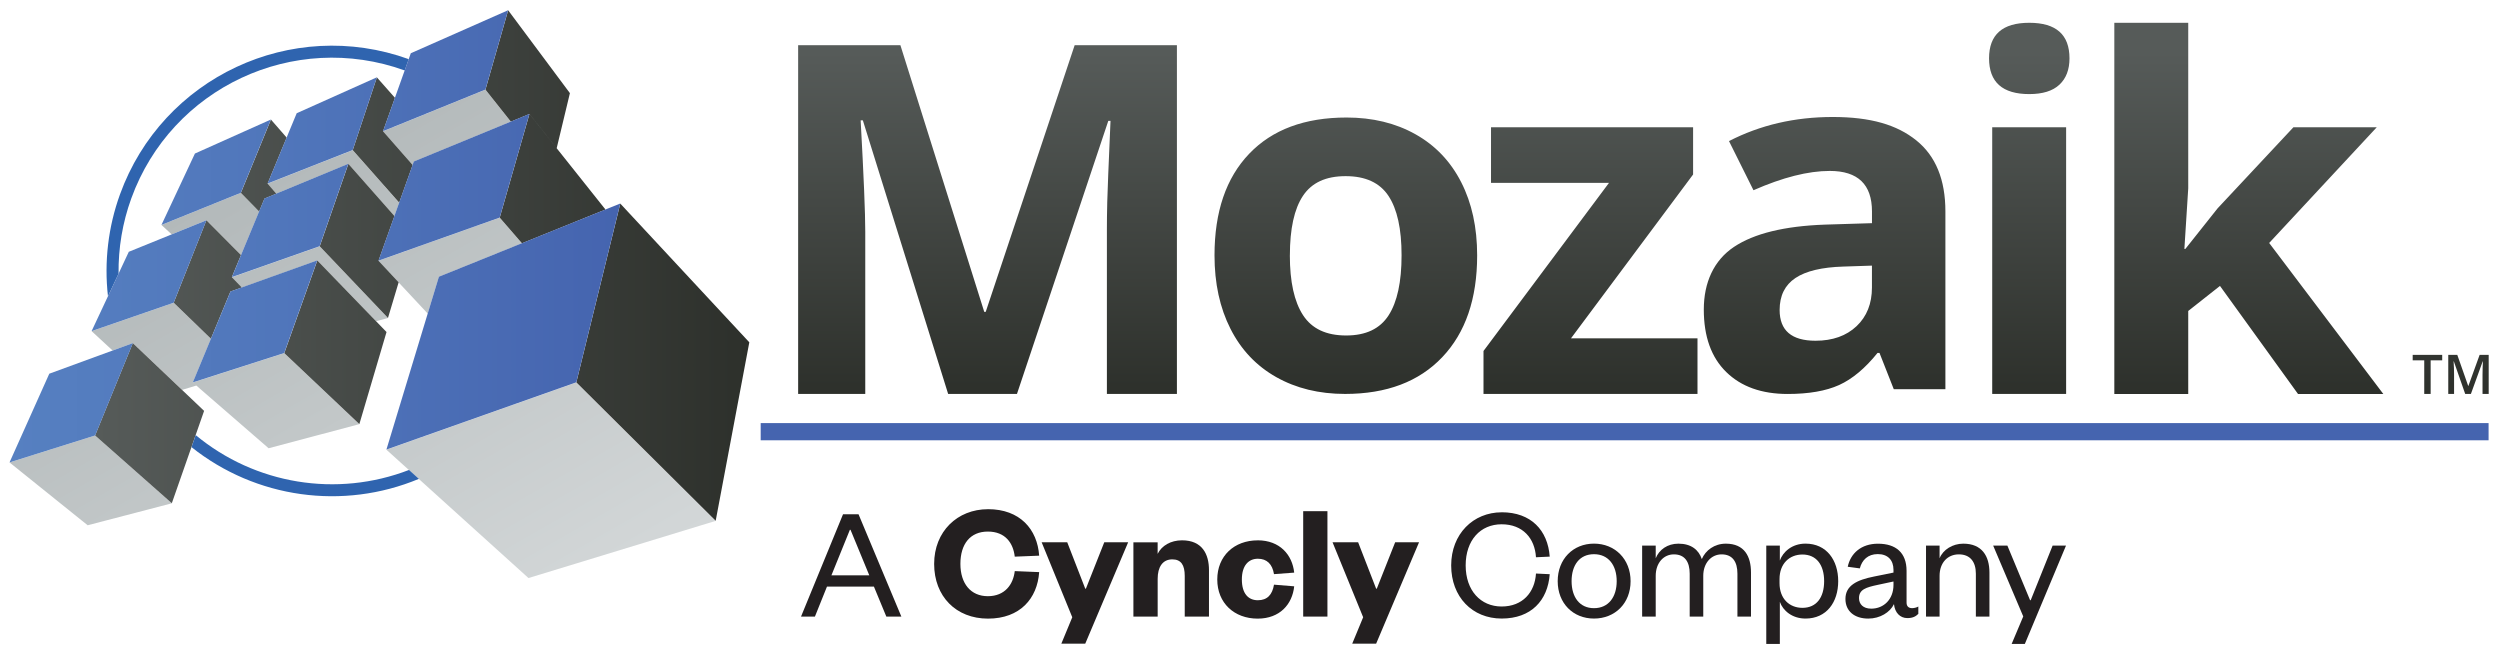
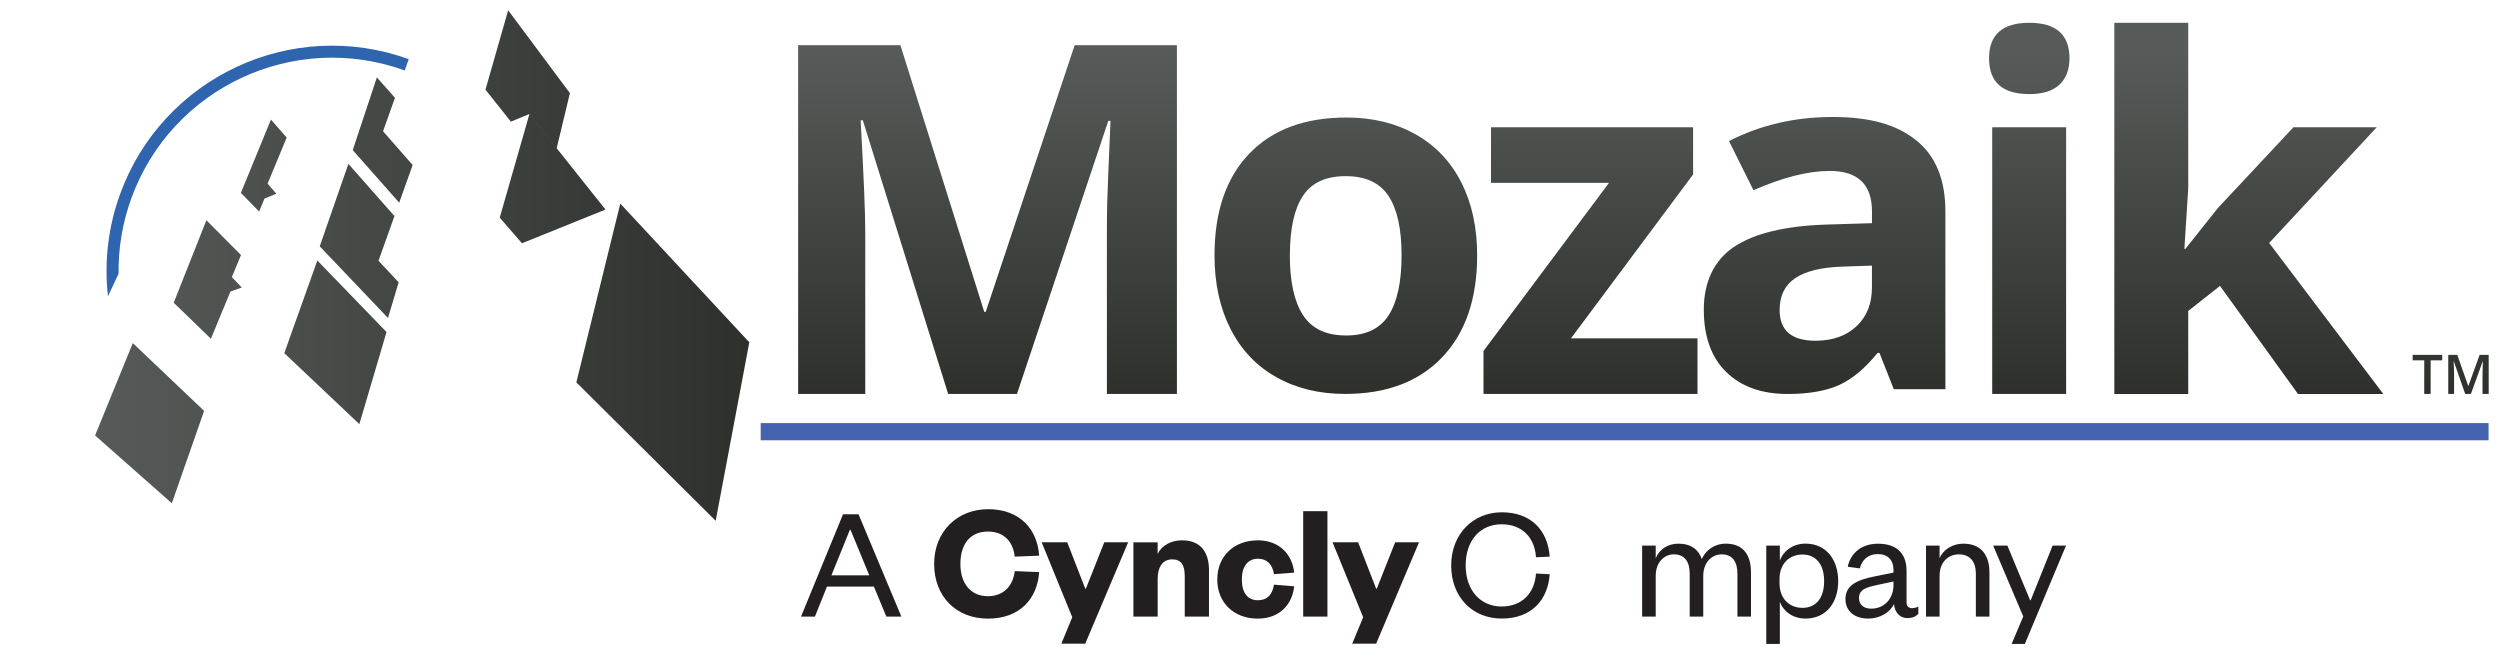
<svg xmlns="http://www.w3.org/2000/svg" width="269" height="71" viewBox="0 0 269 71" fill="none">
  <path d="M92.377 55.333L96.987 66.348H95.37L94.032 63.115H88.984L87.684 66.348H86.189L90.711 55.333H92.381H92.377ZM89.457 61.906H93.536L91.516 57.008H91.447L89.46 61.906H89.457Z" fill="#231F20" />
  <path d="M106.309 54.787C109.748 54.787 111.617 56.947 111.815 59.79L109.188 59.896C109.024 58.456 108.193 57.197 106.29 57.197C104.388 57.197 103.339 58.547 103.339 60.673C103.339 62.8 104.46 64.15 106.29 64.15C108.12 64.15 109.024 62.891 109.188 61.451L111.815 61.56C111.617 64.403 109.752 66.564 106.309 66.564C102.866 66.564 100.514 64.168 100.514 60.677C100.514 57.186 103.011 54.79 106.309 54.79V54.787Z" fill="#231F20" />
  <path d="M114.198 69.263L115.376 66.417L112.082 58.35H114.835L116.772 63.339H116.844L118.819 58.35H121.389L116.772 69.26H114.202L114.198 69.263Z" fill="#231F20" />
  <path d="M124.562 66.348H121.954V58.354H124.562V59.597C124.996 58.714 125.972 58.138 127.189 58.138C129.362 58.138 130.086 59.631 130.086 61.341V66.344H127.478V61.97C127.478 60.818 127.097 60.188 126.14 60.188C125.092 60.188 124.565 61.019 124.565 62.277V66.344L124.562 66.348Z" fill="#231F20" />
  <path d="M135.325 58.138C137.715 58.138 139.054 59.703 139.256 61.614L137.082 61.777C136.903 60.696 136.32 60.12 135.344 60.12C134.368 60.12 133.624 60.822 133.624 62.353C133.624 63.884 134.33 64.586 135.344 64.586C136.358 64.586 136.903 63.99 137.082 62.91L139.256 63.088C139.057 65.014 137.715 66.564 135.325 66.564C132.808 66.564 130.978 64.889 130.978 62.353C130.978 59.817 132.808 58.142 135.325 58.142V58.138Z" fill="#231F20" />
  <path d="M142.832 55.003V66.345H140.224V55.003H142.832Z" fill="#231F20" />
  <path d="M145.498 69.263L146.676 66.417L143.382 58.35H146.135L148.072 63.339H148.144L150.119 58.35H152.689L148.072 69.26H145.502L145.498 69.263Z" fill="#231F20" />
  <path d="M161.58 55.12C164.745 55.12 166.541 57.061 166.75 59.893L165.271 59.961C165.149 57.933 163.864 56.413 161.576 56.413C159.289 56.413 157.706 58.126 157.706 60.836C157.706 63.547 159.323 65.26 161.576 65.26C163.83 65.26 165.145 63.74 165.271 61.712L166.75 61.784C166.541 64.616 164.745 66.556 161.58 66.556C158.416 66.556 156.147 64.229 156.147 60.84C156.147 57.451 158.522 55.124 161.58 55.124V55.12Z" fill="#231F20" />
-   <path d="M171.513 66.557C169.263 66.557 167.608 64.912 167.608 62.535C167.608 60.158 169.263 58.494 171.513 58.494C173.762 58.494 175.451 60.154 175.451 62.535C175.451 64.915 173.781 66.557 171.513 66.557ZM171.513 65.439C173.08 65.439 173.957 64.233 173.957 62.535C173.957 60.837 173.076 59.631 171.513 59.631C169.949 59.631 169.103 60.822 169.103 62.535C169.103 64.248 169.965 65.439 171.513 65.439Z" fill="#231F20" />
  <path d="M185.7 58.498C187.706 58.498 188.407 59.877 188.407 61.61V66.348H186.947V61.731C186.947 60.453 186.421 59.65 185.243 59.65C184.152 59.65 183.271 60.56 183.271 61.958V66.348H181.811V61.731C181.811 60.453 181.285 59.65 180.107 59.65C179.016 59.65 178.155 60.56 178.155 61.958V66.348H176.694V58.706H178.155V60.071C178.524 59.142 179.421 58.498 180.599 58.498C181.971 58.498 182.78 59.161 183.115 60.158C183.519 59.214 184.469 58.498 185.7 58.498Z" fill="#231F20" />
  <path d="M191.511 69.286H190.051V58.706H191.511V60.314C191.847 59.37 192.83 58.494 194.272 58.494C196.54 58.494 197.791 60.276 197.791 62.535C197.791 64.794 196.54 66.557 194.272 66.557C192.83 66.557 191.843 65.7 191.511 64.756V69.286ZM191.477 62.747C191.477 64.427 192.548 65.404 193.94 65.404C195.454 65.404 196.277 64.286 196.277 62.535C196.277 60.784 195.45 59.666 193.94 59.666C192.548 59.666 191.477 60.643 191.477 62.307V62.743V62.747Z" fill="#231F20" />
  <path d="M205.146 64.843C205.146 65.245 205.375 65.438 205.745 65.438C205.92 65.438 206.202 65.385 206.412 65.264V66.052C206.149 66.314 205.832 66.507 205.234 66.507C204.441 66.507 203.88 65.912 203.792 65.002C203.369 65.893 202.279 66.56 201.032 66.56C199.537 66.56 198.569 65.757 198.569 64.445C198.569 62.993 199.816 62.398 201.665 62.031L203.739 61.61V61.314C203.739 60.264 203.125 59.62 202.05 59.62C200.975 59.62 200.346 60.268 200.117 61.159L198.817 60.984C199.114 59.551 200.258 58.502 202.069 58.502C204.006 58.502 205.146 59.48 205.146 61.42V64.847V64.843ZM203.739 62.569L202.016 62.937C200.803 63.198 200.029 63.425 200.029 64.354C200.029 65.002 200.468 65.491 201.348 65.491C202.702 65.491 203.739 64.475 203.739 62.94V62.573V62.569Z" fill="#231F20" />
  <path d="M208.699 66.348H207.239V58.706H208.699V60.071C209.069 59.142 210.106 58.498 211.25 58.498C213.255 58.498 214.064 59.828 214.064 61.61V66.348H212.603V61.731C212.603 60.453 211.99 59.65 210.773 59.65C209.557 59.65 208.699 60.56 208.699 61.958V66.348Z" fill="#231F20" />
  <path d="M216.454 69.286L217.701 66.329L214.464 58.706H215.993L218.437 64.582H218.505L220.862 58.706H222.303L217.873 69.286H216.447H216.454Z" fill="#231F20" />
-   <path d="M25.919 20.75L27.883 22.759L25.939 27.444L22.217 23.699L18.473 25.219L17.375 24.207L25.916 20.75M18.694 32.577L9.86 35.632L12.117 37.717L14.298 36.921L19.586 41.951L21.123 41.485L20.745 41.159L22.698 36.455L18.694 32.581M10.237 46.86L1.025 49.76L9.433 56.519L18.496 54.153L10.237 46.86ZM30.586 37.997L20.749 41.159L28.901 48.232L38.662 45.639L30.586 38.001M41.743 34.218L34.399 26.508L24.955 29.832L26.026 30.943L34.14 28.032L40.458 34.563L41.743 34.222M37.953 16.159C34.899 17.361 31.845 18.563 28.791 19.764L29.725 20.841L37.48 17.638L42.437 23.252C42.608 22.774 42.78 22.293 42.947 21.815C41.281 19.931 39.615 18.047 37.949 16.163L37.953 16.159ZM52.232 9.651L41.213 14.128L44.396 17.759L44.53 17.388L54.966 13.093L52.232 9.651ZM53.768 23.422L40.721 28.062L46.025 33.744L47.225 29.787L56.155 26.182L53.764 23.422M62.012 41.151L41.579 48.388L56.864 62.197L77.004 56.048L62.012 41.155" fill="url(#paint0_linear_2028_488)" />
  <path d="M29.153 12.865L30.846 14.806L28.794 19.756L29.732 20.841L28.462 21.364L27.883 22.762L25.919 20.753L29.153 12.869M34.144 28.028L30.59 37.997L38.666 45.635L41.59 35.727L34.144 28.028ZM42.444 23.248L37.487 17.634L34.403 26.504L41.746 34.214L42.894 30.378L40.728 28.058L42.444 23.244M37.956 16.155C39.623 18.039 41.289 19.923 42.955 21.807C43.435 20.458 43.92 19.105 44.4 17.755L41.216 14.124L42.498 10.526C41.849 9.795 41.201 9.059 40.553 8.328C39.688 10.936 38.818 13.547 37.953 16.155H37.956ZM52.236 9.647L54.969 13.089L56.971 12.266L59.899 15.947L61.322 10.022L54.679 1.106L52.236 9.647ZM65.153 22.55L56.967 12.266L53.772 23.418L56.163 26.178L65.153 22.546M66.743 21.906L62.015 41.143L77.007 56.037L80.626 36.833L66.74 21.902M22.213 23.699L18.69 32.573L22.694 36.447L24.794 31.371L26.018 30.931L24.947 29.821L25.931 27.444L22.209 23.699L18.686 32.573M21.962 44.21L14.29 36.917L10.229 46.856L18.488 54.149L21.962 44.21Z" fill="url(#paint1_linear_2028_488)" />
  <path d="M43.55 7.577L43.981 6.364C31.379 1.812 17.466 8.328 12.91 20.917C11.64 24.423 11.198 28.172 11.617 31.879L12.758 29.453C12.723 26.694 13.184 23.949 14.126 21.352C18.442 9.435 31.616 3.267 43.55 7.581V7.577Z" fill="#2F64AF" />
-   <path d="M45.075 51.53L44.011 50.567C36.245 53.562 27.464 52.129 21.058 46.818L20.605 48.111C27.525 53.623 36.904 54.93 45.072 51.526L45.075 51.53Z" fill="#2F64AF" />
-   <path d="M5.311 40.207L14.298 36.917L10.237 46.856L1.025 49.756L5.307 40.203M22.217 23.699L13.859 27.092L9.856 35.628L18.69 32.573L22.213 23.699M29.145 12.861L20.974 16.52L17.371 24.203L25.912 20.746L29.145 12.861ZM44.202 5.728L41.213 14.116L52.232 9.639L54.676 1.099L44.202 5.728ZM56.964 12.259L44.526 17.376L40.721 28.051L53.768 23.411L56.964 12.259ZM66.74 21.898L47.225 29.775L41.579 48.372L62.012 41.136L66.74 21.898ZM28.459 21.349L24.951 29.817L34.395 26.493L37.48 17.623L28.459 21.356M40.553 8.317L31.925 12.183L28.791 19.749L37.953 16.144L40.553 8.317ZM24.798 31.367L20.745 41.147L30.582 37.986L34.136 28.017L24.795 31.364" fill="url(#paint2_linear_2028_488)" />
  <path d="M102.02 42.387L92.843 12.948H92.606C92.938 18.938 93.102 22.933 93.102 24.934V42.387H85.88V4.867H96.884L105.905 33.558H106.062L115.632 4.867H126.636V42.387H119.102V24.628C119.102 23.79 119.113 22.823 119.14 21.728C119.166 20.632 119.285 17.725 119.491 13.002H119.254L109.425 42.387H102.02ZM158.942 27.474C158.942 32.144 157.691 35.799 155.186 38.433C152.685 41.068 149.196 42.387 144.732 42.387C141.933 42.387 139.466 41.784 137.327 40.579C135.188 39.373 133.545 37.641 132.401 35.382C131.253 33.122 130.681 30.488 130.681 27.478C130.681 22.789 131.924 19.146 134.41 16.546C136.896 13.945 140.389 12.645 144.892 12.645C147.69 12.645 150.157 13.244 152.296 14.442C154.435 15.64 156.079 17.361 157.222 19.601C158.37 21.841 158.942 24.468 158.942 27.482V27.474ZM138.787 27.474C138.787 30.314 139.26 32.463 140.209 33.915C141.155 35.37 142.699 36.098 144.838 36.098C146.977 36.098 148.483 35.374 149.414 33.93C150.344 32.486 150.809 30.332 150.809 27.474C150.809 24.616 150.34 22.505 149.402 21.083C148.464 19.662 146.924 18.953 144.789 18.953C142.654 18.953 141.14 19.658 140.198 21.072C139.26 22.482 138.791 24.616 138.791 27.474H138.787ZM182.646 42.387H159.624V37.766L173.13 19.673H160.433V13.691H182.177V18.775L169.038 36.405H182.65V42.383L182.646 42.387ZM203.769 41.875L202.233 37.974H202.023C200.685 39.635 199.308 40.783 197.89 41.428C196.472 42.068 194.626 42.391 192.35 42.391C189.551 42.391 187.348 41.602 185.742 40.029C184.133 38.456 183.329 36.215 183.329 33.304C183.329 30.393 184.412 28.012 186.574 26.568C188.739 25.124 191.999 24.324 196.365 24.169L201.425 24.013V22.755C201.425 19.848 199.911 18.392 196.887 18.392C194.558 18.392 191.82 19.086 188.674 20.469L186.04 15.181C189.395 13.453 193.113 12.588 197.2 12.588C201.287 12.588 204.109 13.426 206.194 15.105C208.28 16.781 209.325 19.332 209.325 22.755V41.875H203.769ZM201.425 28.581L198.348 28.683C196.037 28.752 194.314 29.161 193.185 29.916C192.056 30.67 191.488 31.815 191.488 33.354C191.488 35.56 192.773 36.663 195.347 36.663C197.189 36.663 198.66 36.14 199.766 35.097C200.868 34.055 201.421 32.667 201.421 30.939V28.577L201.425 28.581ZM214.022 6.277C214.022 3.726 215.463 2.452 218.35 2.452C221.236 2.452 222.677 3.726 222.677 6.277C222.677 7.494 222.315 8.438 221.594 9.112C220.874 9.787 219.791 10.124 218.35 10.124C215.463 10.124 214.022 8.839 214.022 6.273V6.277ZM222.315 42.387H214.362V13.695H222.315V42.387ZM235.145 26.784L238.611 22.421L246.771 13.695H255.738L244.163 26.144L256.444 42.391H247.266L238.87 30.765L235.454 33.46V42.391H227.501V2.452H235.454V20.264L235.039 26.784H235.141H235.145ZM261.538 42.387H260.848V38.774H259.605V38.187H262.781V38.774H261.538V42.387ZM265.255 42.387L264.031 38.88H264.008C264.043 39.4 264.058 39.889 264.058 40.344V42.387H263.433V38.187H264.405L265.579 41.526H265.598L266.807 38.187H267.783V42.387H267.12V40.309C267.12 40.101 267.124 39.828 267.135 39.494C267.146 39.161 267.154 38.956 267.162 38.884H267.139L265.869 42.387H265.259H265.255Z" fill="url(#paint3_linear_2028_488)" />
  <path d="M267.772 45.525H81.85V47.375H267.772V45.525Z" fill="#4564AF" />
  <defs>
    <linearGradient id="paint0_linear_2028_488" x1="22.202" y1="21.44" x2="50.722" y2="71.128" gradientUnits="userSpaceOnUse">
      <stop stop-color="#B3B9BA" />
      <stop offset="1" stop-color="#D3D7D8" />
    </linearGradient>
    <linearGradient id="paint1_linear_2028_488" x1="10.241" y1="28.57" x2="80.63" y2="28.57" gradientUnits="userSpaceOnUse">
      <stop stop-color="#565B59" />
      <stop offset="1" stop-color="#2D302B" />
    </linearGradient>
    <linearGradient id="paint2_linear_2028_488" x1="1.029" y1="25.431" x2="66.747" y2="25.431" gradientUnits="userSpaceOnUse">
      <stop stop-color="#5680C1" />
      <stop offset="0.44" stop-color="#5076BB" />
      <stop offset="1" stop-color="#4564AF" />
    </linearGradient>
    <linearGradient id="paint3_linear_2028_488" x1="176.828" y1="2.452" x2="176.828" y2="42.387" gradientUnits="userSpaceOnUse">
      <stop offset="0.08" stop-color="#565B59" />
      <stop offset="1" stop-color="#2D302B" />
    </linearGradient>
  </defs>
</svg>